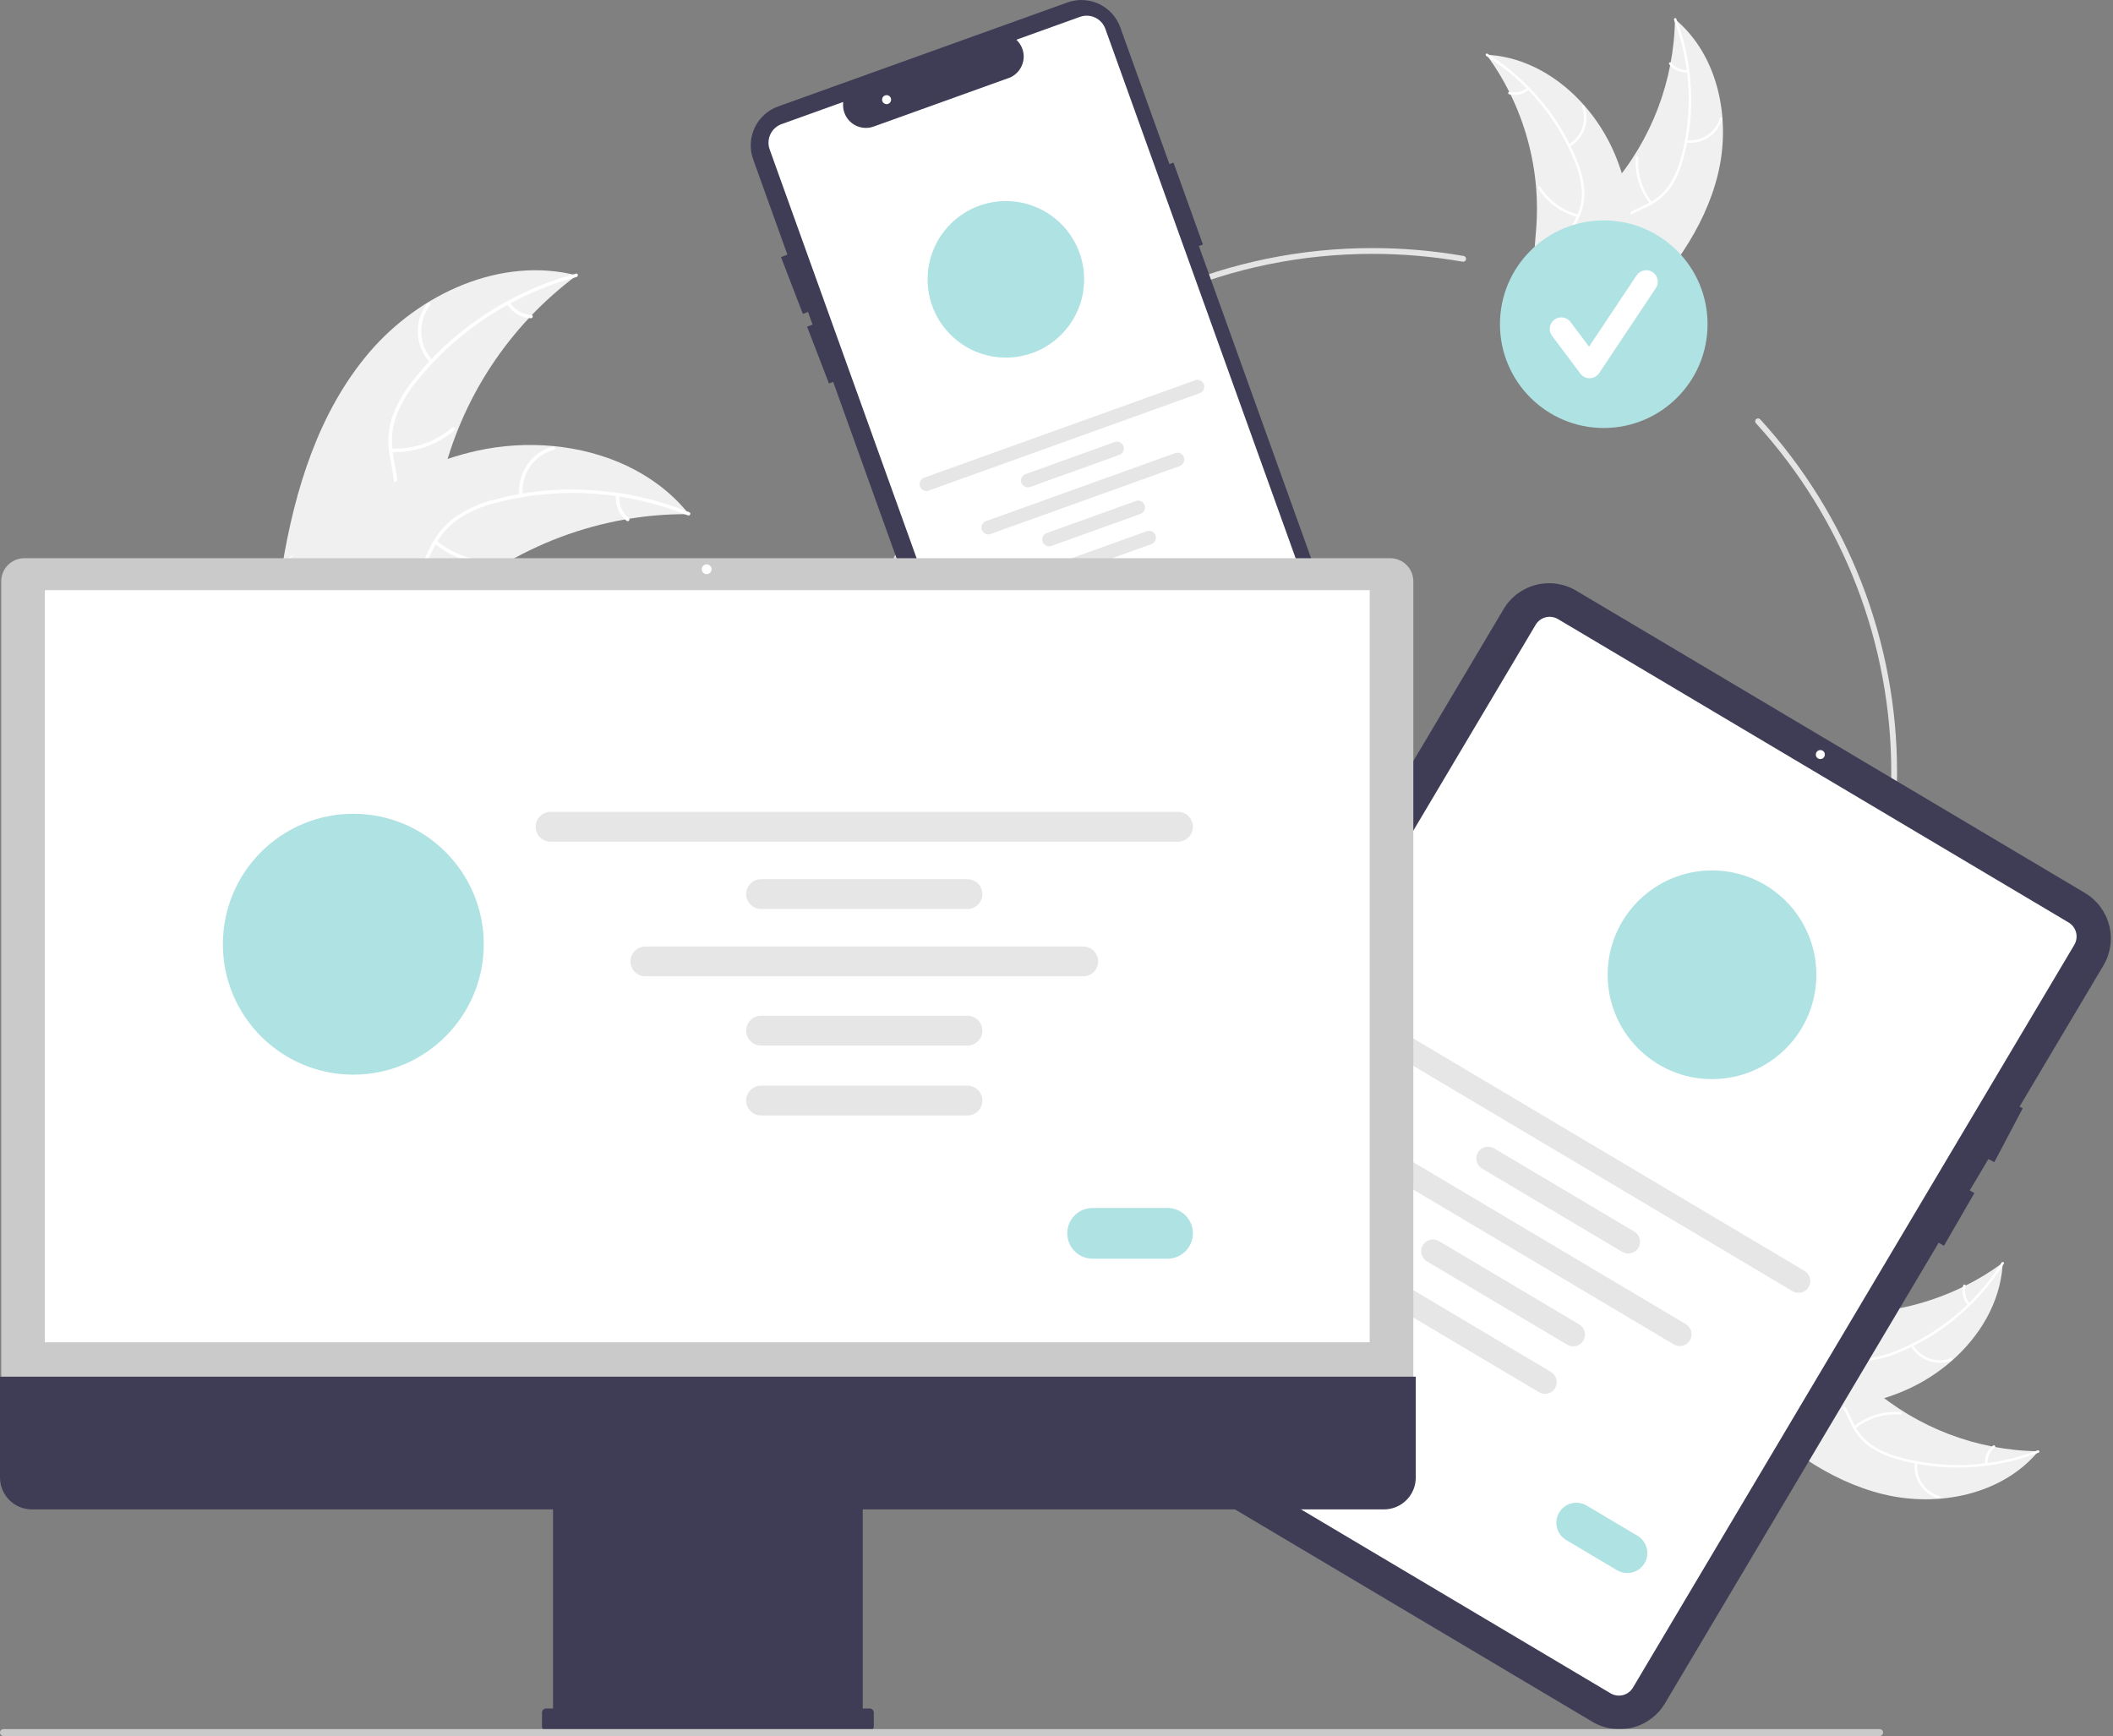
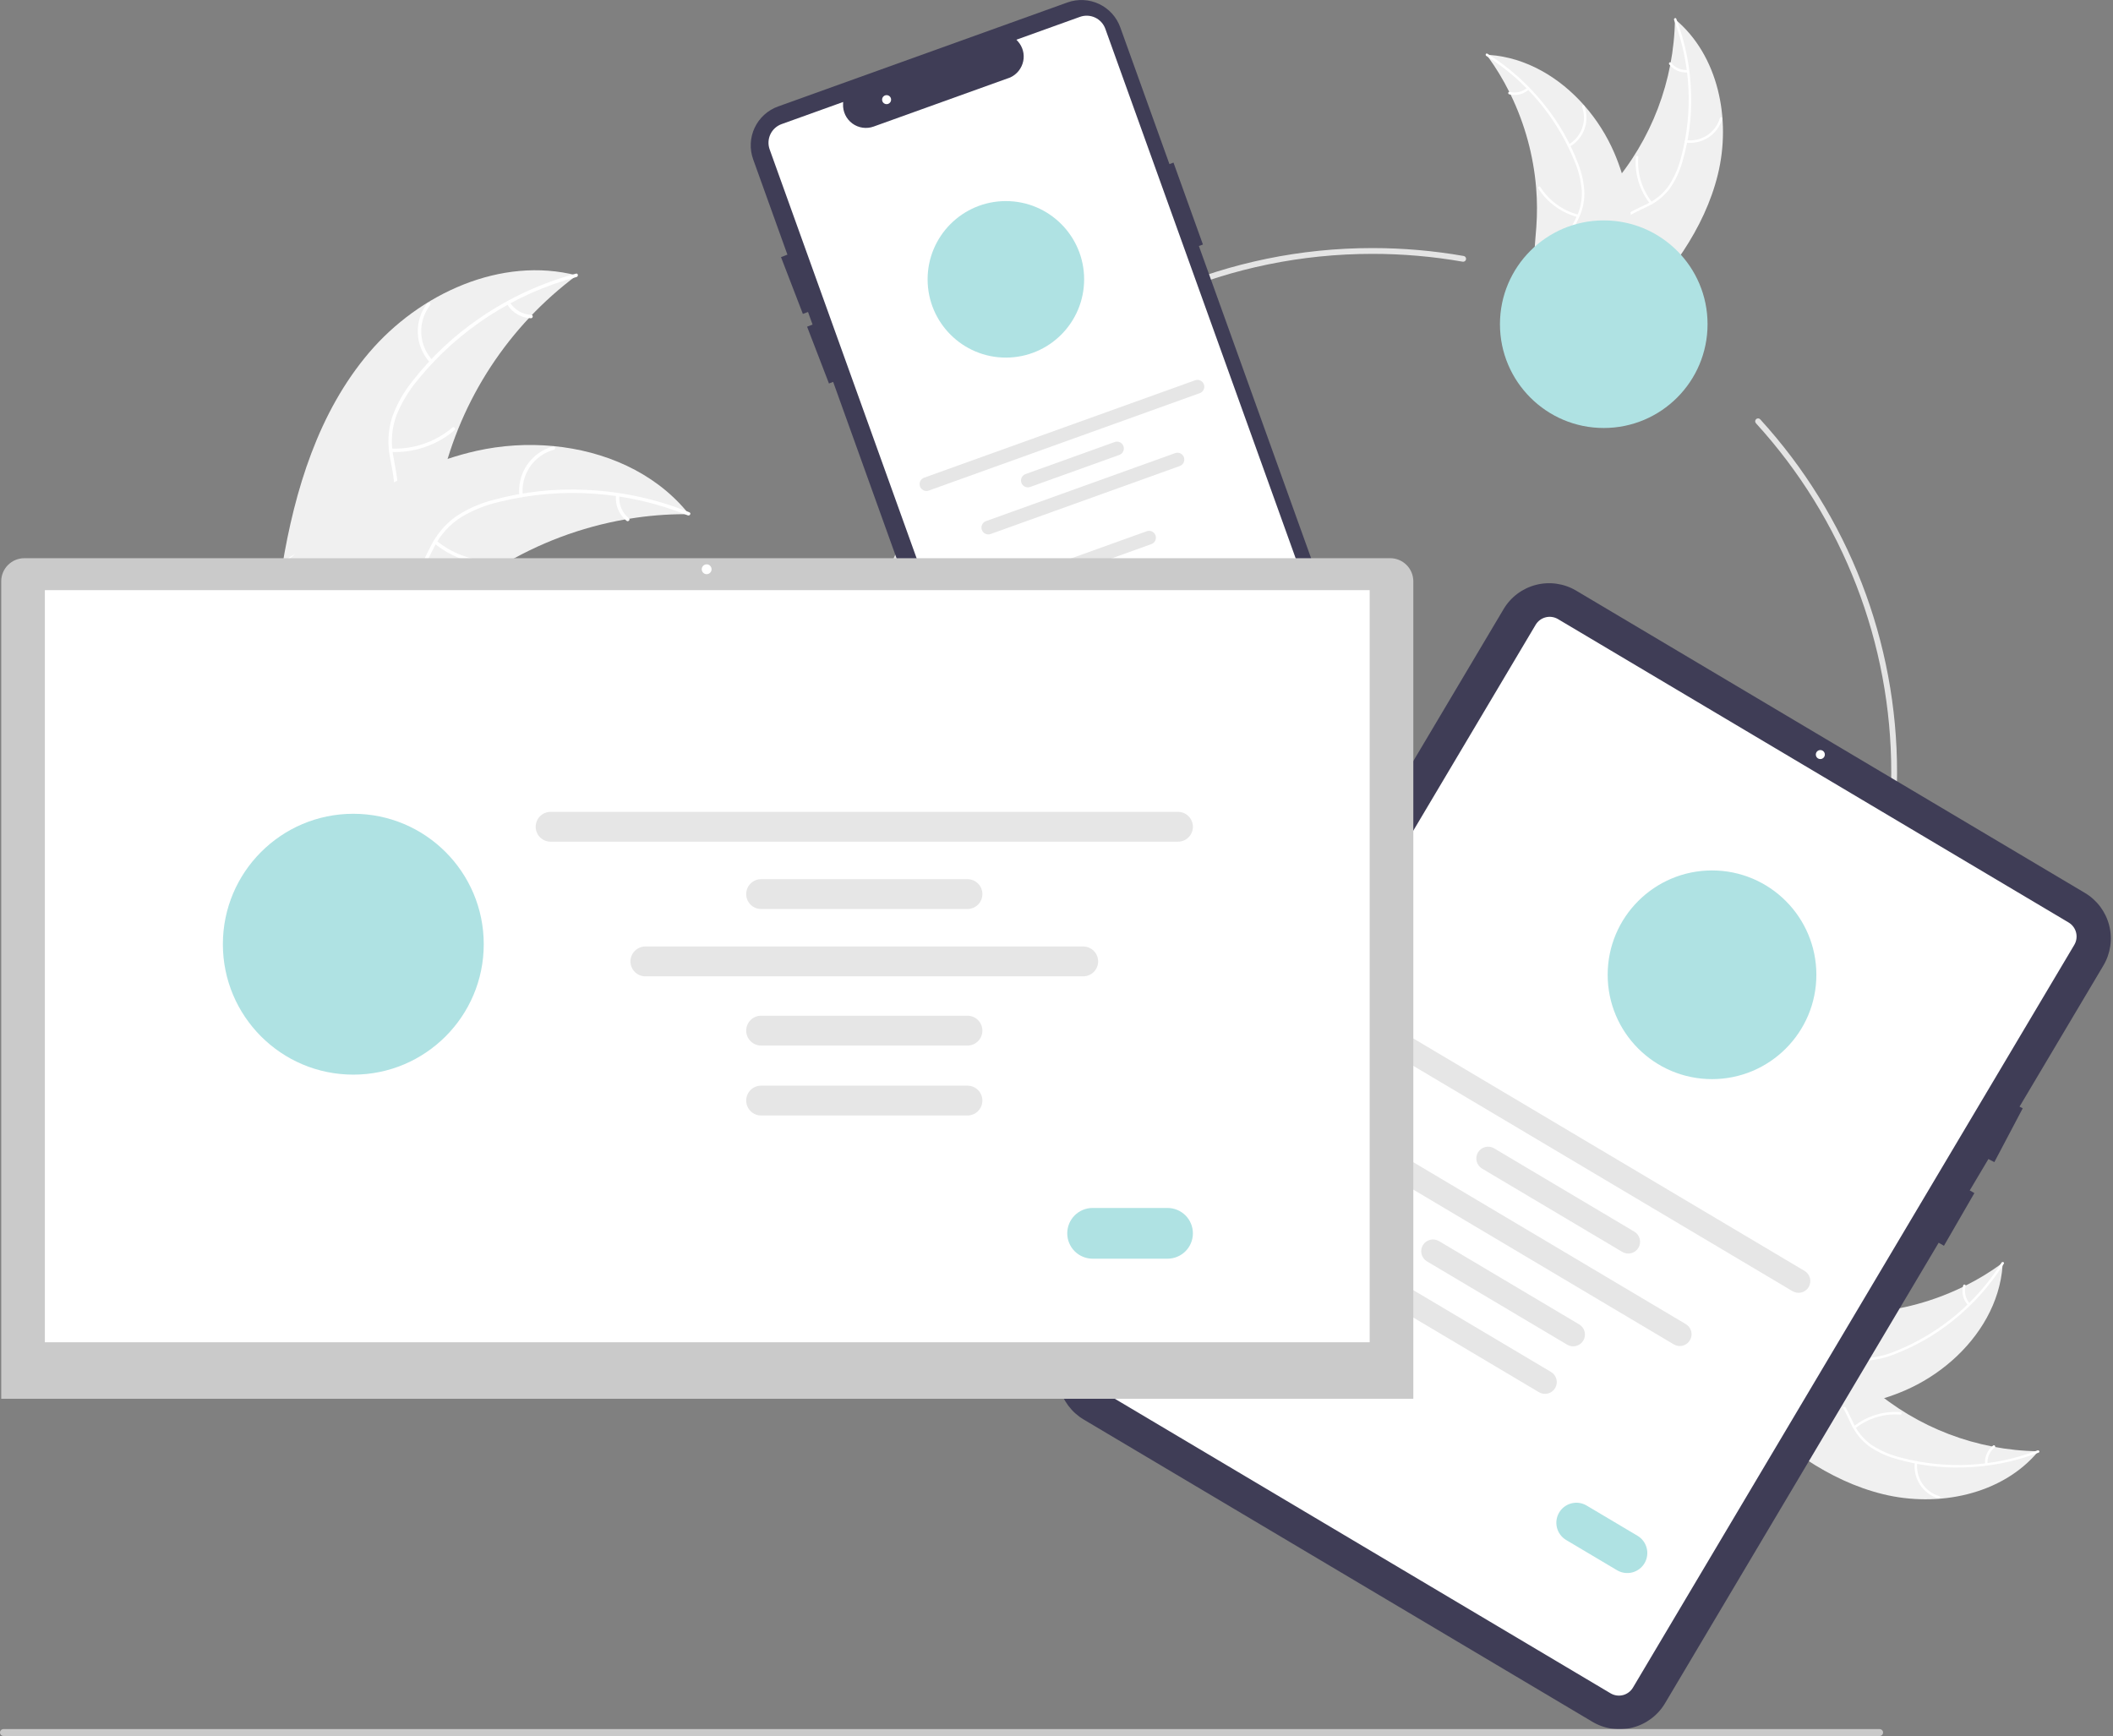
<svg xmlns="http://www.w3.org/2000/svg" width="729" height="599" viewBox="0 0 729 599" fill="none">
  <rect x="0" y="0" width="729" height="599" fill="#808080" stroke="none" />
  <g clip-path="url(#clip0_0_1)">
    <path d="M592.675 60.197C597.328 41.218 592.904 19.084 577.871 6.601C577.577 27.849 569.777 48.308 555.851 64.358C550.458 70.529 543.817 76.831 543.555 85.022C543.392 90.118 545.88 95.014 549.309 98.788C552.737 102.563 557.062 105.388 561.336 108.17L561.964 109.277C575.721 95.4 588.022 79.175 592.675 60.197Z" fill="#F0F0F0" />
    <path d="M577.569 6.878C583.334 21.99 584.192 38.534 580.019 54.161C579.181 57.541 577.815 60.767 575.971 63.722C574.083 66.542 571.473 68.805 568.414 70.276C565.59 71.704 562.535 72.838 560.107 74.929C558.88 76.017 557.896 77.353 557.222 78.848C556.547 80.343 556.196 81.963 556.191 83.604C556.074 87.69 557.432 91.576 558.893 95.329C560.514 99.496 562.264 103.798 561.889 108.361C561.844 108.914 562.704 108.952 562.749 108.4C563.401 100.462 558.01 93.757 557.155 86.058C556.756 82.465 557.437 78.731 560.094 76.111C562.416 73.821 565.566 72.648 568.438 71.227C571.443 69.836 574.062 67.73 576.066 65.094C578.054 62.243 579.542 59.074 580.466 55.724C582.668 48.214 583.676 40.404 583.452 32.581C583.246 23.652 581.514 14.823 578.331 6.478C578.134 5.961 577.373 6.365 577.569 6.878V6.878Z" fill="white" />
    <path d="M581.659 49.208C584.376 49.552 587.126 48.919 589.42 47.423C591.713 45.926 593.4 43.663 594.178 41.037C594.334 40.505 593.515 40.238 593.359 40.771C592.639 43.217 591.067 45.325 588.929 46.715C586.79 48.104 584.226 48.683 581.698 48.348C581.148 48.276 581.113 49.136 581.659 49.208V49.208Z" fill="white" />
    <path d="M569.942 69.74C566.473 65.346 564.787 59.807 565.221 54.225C565.264 53.672 564.404 53.634 564.361 54.186C563.92 59.995 565.686 65.757 569.306 70.321C569.651 70.756 570.285 70.172 569.942 69.74V69.74Z" fill="white" />
    <path d="M582.209 24.13C581.13 24.215 580.047 24.032 579.056 23.596C578.066 23.159 577.199 22.484 576.534 21.63C576.194 21.191 575.561 21.775 575.898 22.211C576.637 23.151 577.595 23.896 578.689 24.38C579.782 24.865 580.977 25.074 582.17 24.99C582.283 24.991 582.393 24.95 582.476 24.873C582.56 24.797 582.611 24.692 582.62 24.579C582.624 24.465 582.584 24.354 582.507 24.27C582.43 24.186 582.323 24.135 582.209 24.13V24.13Z" fill="white" />
    <path d="M512.861 18.887C513.065 19.167 513.27 19.448 513.472 19.735C516.199 23.515 518.614 27.511 520.694 31.682C520.86 32.002 521.024 32.329 521.18 32.653C526.084 42.756 529.07 53.683 529.986 64.876C530.346 69.331 530.367 73.806 530.048 78.264C529.607 84.42 528.64 91.06 530.212 96.832C530.369 97.436 530.564 98.03 530.795 98.61L560.564 109.957C560.644 109.949 560.723 109.947 560.804 109.939L561.972 110.447C562.004 110.218 562.033 109.98 562.065 109.751C562.085 109.619 562.098 109.484 562.117 109.351C562.128 109.262 562.138 109.172 562.153 109.093C562.157 109.063 562.16 109.033 562.161 109.01C562.176 108.93 562.182 108.854 562.194 108.781C562.359 107.452 562.514 106.119 562.661 104.782C562.663 104.775 562.663 104.775 562.659 104.766C563.873 94.592 563.875 84.31 562.666 74.136C562.626 73.833 562.589 73.523 562.535 73.215C561.909 68.676 560.914 64.197 559.558 59.821C558.808 57.427 557.938 55.072 556.95 52.767C554.385 46.814 550.9 41.301 546.623 36.431C538.095 26.724 526.557 19.853 513.834 18.947C513.508 18.924 513.189 18.903 512.861 18.887Z" fill="#F0F0F0" />
    <path d="M512.784 19.291C526.486 27.885 537.131 40.578 543.208 55.568C544.573 58.771 545.425 62.17 545.732 65.639C545.922 69.028 545.201 72.406 543.644 75.422C542.249 78.263 540.493 81.007 539.812 84.138C539.488 85.746 539.507 87.404 539.868 89.004C540.23 90.604 540.925 92.11 541.909 93.422C544.276 96.756 547.7 99.04 551.125 101.158C554.928 103.509 558.916 105.891 561.364 109.759C561.66 110.228 562.37 109.74 562.074 109.272C557.816 102.542 549.474 100.434 544.156 94.801C541.675 92.173 539.97 88.781 540.514 85.09C540.989 81.863 542.798 79.031 544.236 76.166C545.798 73.247 546.621 69.989 546.634 66.677C546.504 63.204 545.784 59.778 544.506 56.546C541.742 49.224 537.845 42.382 532.956 36.271C527.416 29.265 520.718 23.259 513.152 18.512C512.683 18.218 512.319 18.999 512.784 19.291V19.291Z" fill="white" />
    <path d="M541.535 50.626C543.911 49.265 545.727 47.104 546.657 44.528C547.587 41.952 547.571 39.13 546.612 36.564C546.416 36.046 545.601 36.326 545.797 36.845C546.695 39.232 546.709 41.861 545.838 44.258C544.967 46.655 543.268 48.661 541.048 49.916C540.566 50.189 541.055 50.898 541.535 50.626Z" fill="white" />
    <path d="M544.541 74.074C539.126 72.655 534.445 69.246 531.431 64.529C531.133 64.061 530.423 64.549 530.721 65.016C533.866 69.919 538.745 73.456 544.383 74.921C544.921 75.06 545.076 74.213 544.541 74.074V74.074Z" fill="white" />
    <path d="M526.875 30.271C526.066 30.989 525.09 31.495 524.037 31.743C522.983 31.991 521.884 31.974 520.839 31.692C520.304 31.546 520.149 32.394 520.681 32.539C521.837 32.844 523.051 32.862 524.215 32.591C525.38 32.319 526.46 31.767 527.362 30.981C527.453 30.915 527.516 30.815 527.537 30.704C527.557 30.593 527.535 30.478 527.474 30.383C527.409 30.289 527.31 30.225 527.198 30.204C527.086 30.183 526.97 30.207 526.875 30.271V30.271Z" fill="white" />
    <path d="M473.5 447.587C373.696 447.587 292.5 366.39 292.5 266.587C292.5 166.783 373.696 85.587 473.5 85.587C484.051 85.585 494.583 86.498 504.977 88.314C505.107 88.337 505.23 88.384 505.342 88.455C505.453 88.525 505.549 88.617 505.625 88.724C505.7 88.832 505.754 88.953 505.783 89.081C505.811 89.21 505.815 89.343 505.792 89.472C505.769 89.602 505.721 89.725 505.65 89.836C505.58 89.947 505.488 90.043 505.38 90.119C505.272 90.194 505.151 90.248 505.022 90.276C504.894 90.304 504.761 90.307 504.632 90.284C494.352 88.488 483.936 87.585 473.5 87.587C374.799 87.587 294.5 167.885 294.5 266.587C294.5 365.288 374.799 445.587 473.5 445.587C572.201 445.587 652.5 365.288 652.5 266.587C652.544 221.975 635.886 178.962 605.805 146.018C605.628 145.821 605.536 145.563 605.549 145.299C605.562 145.035 605.679 144.787 605.874 144.609C606.069 144.431 606.327 144.338 606.591 144.349C606.855 144.36 607.104 144.476 607.283 144.67C637.7 177.983 654.545 221.476 654.5 266.587C654.5 366.39 573.304 447.587 473.5 447.587Z" fill="#E4E4E4" />
    <path d="M553.307 147.663C573.085 147.663 589.118 131.63 589.118 111.852C589.118 92.074 573.085 76.041 553.307 76.041C533.53 76.041 517.496 92.074 517.496 111.852C517.496 131.63 533.53 147.663 553.307 147.663Z" fill="#AFE2E3" />
-     <path d="M548.422 130.49C547.804 130.49 547.194 130.346 546.641 130.07C546.088 129.793 545.607 129.391 545.236 128.896L535.466 115.87C535.152 115.451 534.924 114.975 534.794 114.468C534.664 113.962 534.635 113.434 534.709 112.916C534.783 112.399 534.959 111.9 535.225 111.45C535.492 111 535.844 110.607 536.263 110.293C536.681 109.979 537.157 109.751 537.664 109.621C538.171 109.491 538.698 109.463 539.216 109.537C539.734 109.611 540.232 109.786 540.682 110.052C541.132 110.319 541.526 110.672 541.839 111.09L548.231 119.612L564.647 94.987C565.235 94.112 566.146 93.505 567.18 93.3C568.214 93.095 569.287 93.308 570.165 93.893C571.042 94.478 571.652 95.387 571.86 96.42C572.068 97.454 571.859 98.528 571.276 99.407L551.737 128.716C551.383 129.246 550.908 129.684 550.351 129.992C549.793 130.301 549.17 130.471 548.533 130.489C548.496 130.49 548.459 130.49 548.422 130.49Z" fill="white" />
    <path d="M468.843 238.498L413.62 84.867L415.02 84.363L404.864 56.107L403.463 56.611L386.507 9.441C385.874 7.679 384.9 6.06 383.641 4.674C382.382 3.289 380.862 2.165 379.169 1.367C377.475 0.569 375.641 0.113 373.771 0.024C371.901 -0.066 370.032 0.215 368.27 0.848L268.438 36.733C266.676 37.366 265.056 38.34 263.671 39.599C262.285 40.859 261.162 42.378 260.364 44.072C259.566 45.765 259.109 47.599 259.02 49.469C258.931 51.339 259.211 53.209 259.844 54.97L271.666 87.86L269.453 88.712L277 108.309L278.772 107.627L280.338 111.986L278.453 112.712L286 132.309L287.444 131.753L342.18 284.027C342.81 285.791 343.782 287.413 345.041 288.8C346.3 290.187 347.82 291.313 349.514 292.111C351.209 292.909 353.044 293.365 354.915 293.453C356.786 293.54 358.656 293.258 360.418 292.621L460.25 256.736C463.805 255.453 466.706 252.812 468.317 249.393C469.928 245.974 470.118 242.056 468.843 238.498Z" fill="#3F3D56" />
    <path d="M355.167 287.557C353.761 287.554 352.39 287.118 351.241 286.309C350.092 285.499 349.219 284.355 348.743 283.033L265.538 51.559C264.926 49.854 265.015 47.975 265.787 46.337C266.56 44.698 267.951 43.433 269.656 42.82L290.897 35.185L290.865 35.928C290.811 37.218 291.074 38.502 291.633 39.666C292.191 40.83 293.028 41.839 294.068 42.604C295.108 43.369 296.321 43.866 297.598 44.052C298.876 44.238 300.18 44.107 301.395 43.67L348.536 26.725C349.674 26.204 350.673 25.422 351.452 24.443C352.232 23.464 352.77 22.315 353.024 21.089C353.274 19.884 353.236 18.636 352.913 17.448C352.589 16.261 351.99 15.166 351.163 14.254L350.665 13.701L372.606 5.814C374.311 5.203 376.189 5.294 377.827 6.066C379.465 6.838 380.731 8.228 381.345 9.932L460.73 230.778C462.35 235.302 462.109 240.284 460.061 244.631C458.013 248.978 454.324 252.335 449.803 253.966L357.482 287.151C356.74 287.419 355.956 287.556 355.167 287.557V287.557Z" fill="white" />
    <path d="M347.033 123.377C361.945 123.377 374.033 111.289 374.033 96.377C374.033 81.466 361.945 69.377 347.033 69.377C332.122 69.377 320.033 81.466 320.033 96.377C320.033 111.289 332.122 123.377 347.033 123.377Z" fill="#AFE2E3" />
    <path d="M413.939 135.642L320.437 169.252C320.145 169.357 319.835 169.404 319.524 169.39C319.214 169.376 318.91 169.301 318.629 169.168C318.348 169.036 318.095 168.85 317.886 168.62C317.677 168.391 317.515 168.122 317.41 167.83C317.305 167.537 317.259 167.227 317.274 166.917C317.289 166.607 317.365 166.303 317.498 166.022C317.63 165.741 317.817 165.489 318.047 165.281C318.277 165.072 318.547 164.911 318.839 164.807L412.341 131.197C412.93 130.987 413.579 131.019 414.144 131.286C414.709 131.553 415.145 132.034 415.357 132.622C415.569 133.211 415.538 133.859 415.272 134.425C415.006 134.991 414.527 135.429 413.939 135.642V135.642Z" fill="#E6E6E6" />
    <path d="M386.172 156.952L355.416 168.007C355.124 168.113 354.814 168.16 354.504 168.145C354.194 168.131 353.89 168.056 353.609 167.924C353.328 167.791 353.075 167.605 352.866 167.375C352.657 167.146 352.496 166.877 352.391 166.585C352.286 166.293 352.239 165.983 352.254 165.672C352.269 165.362 352.345 165.058 352.478 164.777C352.61 164.496 352.797 164.245 353.027 164.036C353.257 163.827 353.526 163.666 353.819 163.562L384.574 152.507C385.164 152.295 385.813 152.326 386.38 152.593C386.946 152.86 387.384 153.341 387.596 153.93C387.808 154.52 387.777 155.169 387.51 155.736C387.243 156.303 386.761 156.74 386.172 156.952V156.952Z" fill="#E6E6E6" />
-     <path d="M393.487 177.303L362.732 188.358C362.44 188.463 362.13 188.509 361.82 188.494C361.51 188.48 361.207 188.404 360.926 188.272C360.646 188.14 360.394 187.953 360.185 187.724C359.976 187.494 359.815 187.226 359.71 186.934C359.605 186.642 359.559 186.333 359.574 186.023C359.588 185.713 359.664 185.409 359.796 185.129C359.928 184.848 360.115 184.596 360.344 184.388C360.574 184.179 360.842 184.018 361.134 183.913L391.889 172.857C392.479 172.645 393.128 172.676 393.695 172.943C394.262 173.21 394.699 173.692 394.911 174.281C395.123 174.871 395.092 175.52 394.825 176.087C394.558 176.653 394.077 177.091 393.487 177.303V177.303Z" fill="#E6E6E6" />
    <path d="M397.234 187.726L366.478 198.781C366.186 198.887 365.876 198.934 365.566 198.92C365.256 198.906 364.951 198.831 364.67 198.699C364.389 198.567 364.136 198.38 363.927 198.151C363.718 197.921 363.556 197.652 363.451 197.36C363.346 197.067 363.3 196.757 363.315 196.447C363.33 196.137 363.406 195.832 363.539 195.551C363.671 195.271 363.858 195.019 364.089 194.81C364.319 194.602 364.588 194.441 364.881 194.336L395.636 183.281C395.928 183.175 396.238 183.128 396.549 183.143C396.859 183.157 397.163 183.232 397.444 183.364C397.726 183.496 397.978 183.682 398.187 183.912C398.396 184.142 398.558 184.411 398.663 184.703C398.768 184.995 398.814 185.305 398.799 185.616C398.784 185.926 398.708 186.23 398.576 186.511C398.443 186.792 398.256 187.044 398.026 187.252C397.796 187.461 397.527 187.622 397.234 187.726L397.234 187.726Z" fill="#E6E6E6" />
    <path d="M407.027 160.784L341.774 184.24C341.482 184.345 341.172 184.393 340.862 184.378C340.551 184.364 340.247 184.289 339.966 184.157C339.685 184.025 339.432 183.838 339.223 183.609C339.014 183.379 338.853 183.11 338.748 182.818C338.643 182.526 338.596 182.216 338.611 181.905C338.626 181.595 338.702 181.291 338.835 181.01C338.968 180.729 339.154 180.477 339.385 180.269C339.615 180.06 339.884 179.899 340.176 179.795L405.429 156.339C405.721 156.234 406.031 156.186 406.342 156.201C406.652 156.215 406.956 156.29 407.237 156.422C407.518 156.554 407.771 156.741 407.98 156.97C408.189 157.2 408.351 157.469 408.456 157.761C408.561 158.053 408.607 158.363 408.592 158.674C408.577 158.984 408.501 159.288 408.368 159.569C408.236 159.85 408.049 160.102 407.819 160.31C407.589 160.519 407.32 160.68 407.027 160.784V160.784Z" fill="#E6E6E6" />
    <path d="M393.884 213.029L382.716 217.044C381.714 217.403 380.61 217.35 379.647 216.896C378.685 216.442 377.941 215.624 377.581 214.622C377.221 213.62 377.273 212.516 377.727 211.553C378.18 210.59 378.998 209.846 379.999 209.485L391.167 205.471C392.169 205.111 393.273 205.165 394.235 205.619C395.198 206.073 395.942 206.891 396.302 207.893C396.662 208.894 396.609 209.998 396.156 210.962C395.703 211.925 394.885 212.669 393.884 213.029V213.029Z" fill="#AFE2E3" />
    <path d="M305.882 35.933C306.74 35.933 307.435 35.238 307.435 34.38C307.435 33.523 306.74 32.827 305.882 32.827C305.025 32.827 304.329 33.523 304.329 34.38C304.329 35.238 305.025 35.933 305.882 35.933Z" fill="white" />
    <path d="M127.283 121.724C144.689 101.235 172.93 88.323 198.967 95.018C175.517 112.476 158.998 137.666 152.332 166.131C149.801 177.118 148.131 189.602 139.21 196.497C133.66 200.788 126.196 201.961 119.224 201.182C112.252 200.403 105.616 197.859 99.069 195.338L97.329 195.531C101.707 169.006 109.878 142.212 127.283 121.724Z" fill="#F0F0F0" />
    <path d="M198.901 95.578C177.407 101.334 158.272 113.716 144.215 130.966C141.123 134.626 138.628 138.751 136.82 143.188C135.199 147.567 134.78 152.3 135.607 156.896C136.291 161.196 137.49 165.516 137.117 169.908C136.893 172.154 136.197 174.327 135.074 176.284C133.952 178.242 132.428 179.94 130.603 181.267C126.142 184.692 120.716 186.311 115.354 187.709C109.402 189.261 103.194 190.779 98.41 194.875C97.831 195.372 97.094 194.443 97.673 193.948C105.997 186.821 117.818 187.425 127.09 182.171C131.417 179.72 135.031 175.949 135.81 170.876C136.49 166.44 135.258 161.984 134.527 157.636C133.655 153.164 133.891 148.547 135.214 144.188C136.79 139.673 139.123 135.46 142.113 131.728C148.709 123.218 156.603 115.799 165.504 109.741C175.625 102.772 186.863 97.585 198.733 94.405C199.468 94.208 199.631 95.383 198.901 95.578H198.901Z" fill="white" />
    <path d="M148.415 125.146C145.841 122.394 144.328 118.818 144.148 115.054C143.968 111.291 145.131 107.586 147.43 104.601C147.897 103.999 148.855 104.697 148.387 105.3C146.241 108.075 145.158 111.527 145.333 115.031C145.508 118.535 146.93 121.861 149.342 124.409C149.866 124.963 148.935 125.697 148.415 125.146H148.415Z" fill="white" />
    <path d="M134.972 154.761C142.667 155.086 150.202 152.499 156.074 147.515C156.655 147.021 157.392 147.949 156.811 148.443C150.691 153.618 142.844 156.294 134.837 155.938C134.074 155.904 134.213 154.727 134.972 154.761V154.761Z" fill="white" />
    <path d="M175.928 104.313C176.703 105.585 177.781 106.645 179.065 107.398C180.35 108.15 181.802 108.572 183.29 108.624C184.054 108.649 183.914 109.826 183.156 109.802C181.512 109.736 179.909 109.268 178.487 108.44C177.066 107.612 175.869 106.448 175.001 105.05C174.908 104.925 174.866 104.77 174.884 104.615C174.901 104.461 174.977 104.319 175.096 104.218C175.219 104.121 175.376 104.077 175.532 104.094C175.688 104.112 175.83 104.191 175.928 104.313V104.313Z" fill="white" />
    <path d="M237.683 177.396C237.206 177.394 236.729 177.392 236.246 177.398C229.833 177.406 223.431 177.934 217.104 178.979C216.613 179.052 216.117 179.133 215.63 179.22C200.413 181.899 185.825 187.379 172.608 195.383C167.352 198.573 162.346 202.158 157.634 206.107C151.126 211.561 144.504 217.993 136.801 220.894C136.001 221.205 135.182 221.467 134.35 221.678L97.699 197.639C97.643 197.543 97.582 197.455 97.525 197.358L96.018 196.465C96.247 196.244 96.489 196.02 96.718 195.8C96.85 195.671 96.99 195.548 97.123 195.419C97.213 195.335 97.305 195.252 97.382 195.171C97.412 195.143 97.442 195.115 97.467 195.095C97.544 195.014 97.624 194.947 97.696 194.874C99.045 193.619 100.406 192.371 101.778 191.13C101.783 191.121 101.783 191.121 101.797 191.118C112.274 181.69 123.631 173.054 135.937 166.416C136.308 166.216 136.683 166.008 137.07 165.82C142.634 162.858 148.43 160.357 154.402 158.34C157.675 157.246 161.002 156.318 164.369 155.561C173.072 153.62 182.027 153.06 190.905 153.902C208.602 155.584 225.564 162.906 236.832 176.359C237.12 176.704 237.4 177.043 237.683 177.396Z" fill="#F0F0F0" />
    <path d="M237.295 177.807C216.667 169.462 193.934 167.828 172.325 173.138C167.653 174.199 163.177 175.989 159.062 178.443C155.131 180.964 151.947 184.491 149.84 188.658C147.798 192.504 146.154 196.675 143.212 199.958C141.681 201.616 139.817 202.931 137.742 203.818C135.667 204.705 133.428 205.144 131.172 205.105C125.548 205.154 120.241 203.179 115.119 201.067C109.431 198.723 103.561 196.198 97.275 196.588C96.513 196.635 96.484 195.451 97.245 195.404C108.181 194.725 117.256 202.324 127.823 203.712C132.754 204.359 137.909 203.525 141.585 199.943C144.8 196.811 146.498 192.512 148.533 188.599C150.529 184.504 153.497 180.959 157.178 178.276C161.155 175.62 165.554 173.66 170.188 172.48C180.578 169.657 191.348 168.486 202.102 169.008C214.379 169.537 226.475 172.162 237.867 176.769C238.572 177.054 237.995 178.09 237.295 177.807L237.295 177.807Z" fill="white" />
    <path d="M179.183 171.019C178.784 167.272 179.73 163.506 181.852 160.393C183.973 157.279 187.133 155.021 190.766 154.022C191.501 153.823 191.846 154.957 191.109 155.157C187.725 156.081 184.782 158.184 182.812 161.087C180.842 163.991 179.975 167.502 180.367 170.989C180.452 171.746 179.267 171.772 179.183 171.019V171.019Z" fill="white" />
    <path d="M150.619 186.572C156.567 191.464 164.141 193.935 171.83 193.491C172.592 193.447 172.621 194.631 171.86 194.676C163.858 195.122 155.981 192.535 149.803 187.43C149.214 186.943 150.034 186.087 150.619 186.572H150.619Z" fill="white" />
    <path d="M213.693 170.95C213.546 172.432 213.768 173.927 214.341 175.302C214.914 176.676 215.819 177.887 216.976 178.825C217.57 179.304 216.75 180.16 216.159 179.684C214.887 178.642 213.888 177.303 213.252 175.786C212.616 174.269 212.361 172.619 212.509 170.98C212.51 170.825 212.57 170.675 212.677 170.563C212.785 170.45 212.931 170.382 213.086 170.373C213.243 170.37 213.395 170.429 213.509 170.537C213.622 170.645 213.689 170.794 213.693 170.95V170.95Z" fill="white" />
    <path d="M649.65 515.514C668.628 520.167 690.762 515.743 703.245 500.71C681.997 500.416 661.538 492.616 645.488 478.689C639.317 473.296 633.016 466.655 624.824 466.394C619.728 466.231 614.833 468.719 611.058 472.147C607.283 475.576 604.458 479.901 601.676 484.175L600.569 484.802C614.446 498.56 630.671 510.861 649.65 515.514Z" fill="#F0F0F0" />
    <path d="M702.968 500.408C687.856 506.173 671.312 507.03 655.685 502.858C652.305 502.019 649.079 500.653 646.124 498.81C643.304 496.921 641.041 494.312 639.57 491.253C638.142 488.428 637.008 485.374 634.917 482.945C633.829 481.718 632.493 480.735 630.998 480.06C629.503 479.386 627.883 479.035 626.242 479.03C622.156 478.913 618.271 480.271 614.518 481.731C610.35 483.352 606.048 485.102 601.485 484.728C600.933 484.682 600.894 485.543 601.446 485.588C609.384 486.24 616.089 480.849 623.788 479.994C627.381 479.595 631.116 480.276 633.735 482.932C636.025 485.255 637.198 488.404 638.619 491.277C640.01 494.282 642.116 496.901 644.752 498.905C647.603 500.892 650.772 502.381 654.123 503.305C661.632 505.507 669.442 506.515 677.265 506.291C686.194 506.085 695.023 504.353 703.368 501.17C703.885 500.973 703.481 500.212 702.968 500.408H702.968Z" fill="white" />
    <path d="M660.638 504.498C660.294 507.214 660.927 509.965 662.423 512.258C663.92 514.552 666.183 516.238 668.809 517.017C669.341 517.173 669.608 516.354 669.075 516.198C666.629 515.477 664.521 513.906 663.132 511.768C661.742 509.629 661.163 507.065 661.498 504.537C661.571 503.987 660.71 503.951 660.638 504.498V504.498Z" fill="white" />
    <path d="M640.106 492.781C644.5 489.311 650.039 487.626 655.621 488.06C656.174 488.103 656.212 487.243 655.66 487.199C649.851 486.759 644.089 488.525 639.525 492.145C639.09 492.49 639.674 493.124 640.106 492.781H640.106Z" fill="white" />
    <path d="M685.717 505.048C685.631 503.969 685.814 502.886 686.25 501.895C686.687 500.904 687.362 500.038 688.216 499.373C688.655 499.033 688.071 498.399 687.635 498.737C686.695 499.476 685.95 500.434 685.466 501.527C684.981 502.621 684.772 503.816 684.856 505.009C684.855 505.122 684.896 505.231 684.973 505.315C685.049 505.398 685.154 505.45 685.267 505.459C685.381 505.463 685.492 505.423 685.576 505.346C685.66 505.269 685.711 505.162 685.717 505.048V505.048Z" fill="white" />
    <path d="M690.959 435.7C690.679 435.904 690.399 436.108 690.112 436.31C686.331 439.037 682.336 441.453 678.164 443.533C677.844 443.699 677.517 443.862 677.193 444.019C667.09 448.923 656.163 451.909 644.97 452.824C640.515 453.184 636.04 453.205 631.582 452.886C625.426 452.446 618.786 451.478 613.014 453.051C612.41 453.208 611.816 453.403 611.236 453.633L599.889 483.403C599.897 483.483 599.899 483.562 599.907 483.642L599.399 484.81C599.628 484.843 599.866 484.872 600.095 484.904C600.227 484.924 600.362 484.936 600.495 484.956C600.584 484.967 600.674 484.977 600.754 484.992C600.783 484.996 600.813 484.999 600.836 485C600.916 485.015 600.992 485.02 601.065 485.033C602.394 485.197 603.727 485.353 605.064 485.499C605.071 485.502 605.071 485.502 605.08 485.498C615.254 486.711 625.536 486.714 635.71 485.505C636.013 485.465 636.323 485.427 636.631 485.374C641.17 484.748 645.649 483.752 650.025 482.397C652.419 481.647 654.774 480.776 657.079 479.788C663.032 477.224 668.545 473.739 673.415 469.462C683.122 460.934 689.993 449.396 690.899 436.672C690.922 436.347 690.943 436.028 690.959 435.7Z" fill="#F0F0F0" />
    <path d="M690.556 435.623C681.961 449.324 669.268 459.969 654.278 466.046C651.075 467.412 647.676 468.264 644.207 468.571C640.818 468.761 637.44 468.04 634.425 466.483C631.583 465.088 628.839 463.331 625.708 462.651C624.1 462.327 622.442 462.346 620.842 462.707C619.242 463.069 617.736 463.764 616.424 464.748C613.09 467.115 610.806 470.538 608.688 473.964C606.337 477.767 603.956 481.755 600.087 484.203C599.618 484.499 600.106 485.209 600.574 484.913C607.304 480.654 609.412 472.313 615.045 466.995C617.673 464.513 621.065 462.809 624.756 463.353C627.983 463.828 630.815 465.637 633.68 467.074C636.599 468.636 639.857 469.46 643.169 469.472C646.642 469.343 650.068 468.623 653.3 467.344C660.622 464.581 667.464 460.684 673.575 455.795C680.581 450.255 686.587 443.556 691.334 435.99C691.628 435.522 690.847 435.157 690.556 435.623H690.556Z" fill="white" />
-     <path d="M659.22 464.374C660.581 466.75 662.742 468.565 665.318 469.495C667.894 470.425 670.716 470.409 673.282 469.45C673.8 469.255 673.52 468.44 673.001 468.636C670.614 469.533 667.985 469.548 665.588 468.677C663.191 467.806 661.185 466.107 659.93 463.887C659.657 463.405 658.948 463.894 659.22 464.374Z" fill="white" />
    <path d="M635.772 467.38C637.191 461.965 640.6 457.284 645.317 454.27C645.785 453.971 645.298 453.261 644.831 453.559C639.927 456.705 636.39 461.584 634.925 467.222C634.786 467.759 635.633 467.915 635.772 467.38Z" fill="white" />
    <path d="M679.575 449.714C678.857 448.904 678.351 447.929 678.103 446.875C677.855 445.822 677.873 444.723 678.154 443.678C678.3 443.142 677.453 442.988 677.308 443.52C677.002 444.676 676.984 445.889 677.255 447.054C677.527 448.219 678.079 449.299 678.865 450.201C678.932 450.292 679.031 450.354 679.142 450.375C679.253 450.396 679.368 450.374 679.463 450.313C679.557 450.248 679.621 450.148 679.642 450.036C679.663 449.924 679.639 449.808 679.575 449.714V449.714Z" fill="white" />
    <path d="M725.697 333.101L696.757 381.801L697.857 382.381L688.057 400.961L686.017 399.881L679.577 410.711L681.177 411.631L670.677 429.811L668.857 428.761L574.427 587.681C571.95 591.84 567.925 594.847 563.234 596.041C558.543 597.235 553.57 596.52 549.407 594.051L373.857 489.741C369.697 487.265 366.69 483.24 365.496 478.549C364.302 473.858 365.018 468.885 367.487 464.721L518.757 210.141C521.233 205.982 525.258 202.976 529.949 201.782C534.64 200.587 539.613 201.303 543.777 203.771L719.327 308.081C723.484 310.559 726.489 314.584 727.684 319.275C728.878 323.965 728.163 328.937 725.697 333.101V333.101Z" fill="#3F3D56" />
    <path d="M555.663 584.224L379.495 479.548C378.213 478.784 377.286 477.543 376.918 476.098C376.55 474.652 376.771 473.119 377.531 471.835L529.805 215.562C530.569 214.28 531.81 213.353 533.255 212.985C534.701 212.617 536.234 212.838 537.518 213.598L713.686 318.275C714.968 319.039 715.894 320.279 716.262 321.725C716.63 323.171 716.41 324.704 715.649 325.987L563.376 582.261C562.612 583.543 561.371 584.469 559.925 584.837C558.479 585.205 556.947 584.985 555.663 584.224Z" fill="white" />
    <path d="M628.028 261.886C628.886 261.886 629.581 261.191 629.581 260.333C629.581 259.476 628.886 258.78 628.028 258.78C627.17 258.78 626.475 259.476 626.475 260.333C626.475 261.191 627.17 261.886 628.028 261.886Z" fill="white" />
    <path d="M618.417 445.465L471.36 358.086C470.899 357.814 470.496 357.454 470.174 357.027C469.853 356.599 469.618 356.112 469.485 355.593C469.352 355.075 469.323 354.535 469.399 354.005C469.475 353.475 469.655 352.966 469.928 352.506C470.202 352.045 470.563 351.644 470.992 351.324C471.421 351.004 471.909 350.771 472.428 350.64C472.947 350.509 473.487 350.482 474.017 350.56C474.546 350.638 475.055 350.82 475.514 351.095L622.571 438.474C623.032 438.746 623.435 439.106 623.757 439.533C624.079 439.961 624.313 440.448 624.446 440.967C624.579 441.485 624.608 442.025 624.532 442.555C624.456 443.085 624.276 443.594 624.003 444.054C623.73 444.515 623.368 444.916 622.939 445.236C622.51 445.556 622.022 445.789 621.503 445.92C620.984 446.051 620.444 446.078 619.915 446C619.385 445.922 618.876 445.74 618.417 445.465H618.417Z" fill="#E6E6E6" />
    <path d="M559.698 431.925L511.327 403.184C510.868 402.911 510.467 402.551 510.147 402.123C509.828 401.695 509.595 401.209 509.463 400.691C509.331 400.174 509.303 399.636 509.379 399.107C509.456 398.578 509.635 398.07 509.908 397.611C510.181 397.152 510.541 396.751 510.969 396.431C511.397 396.111 511.883 395.879 512.401 395.747C512.919 395.616 513.457 395.587 513.985 395.664C514.514 395.74 515.022 395.92 515.481 396.193L563.852 424.934C564.311 425.207 564.712 425.567 565.032 425.995C565.352 426.423 565.584 426.909 565.716 427.427C565.848 427.944 565.876 428.482 565.8 429.011C565.723 429.539 565.544 430.048 565.271 430.507C564.998 430.966 564.638 431.367 564.21 431.686C563.782 432.006 563.296 432.238 562.778 432.37C562.261 432.502 561.723 432.53 561.194 432.454C560.666 432.378 560.157 432.198 559.698 431.925V431.925Z" fill="#E6E6E6" />
    <path d="M540.68 463.932L492.309 435.191C491.382 434.64 490.712 433.744 490.446 432.699C490.181 431.654 490.341 430.546 490.891 429.619C491.442 428.692 492.339 428.022 493.384 427.755C494.428 427.489 495.536 427.649 496.463 428.2L544.834 456.941C545.293 457.214 545.694 457.574 546.014 458.002C546.334 458.43 546.566 458.916 546.698 459.434C546.83 459.951 546.858 460.489 546.782 461.018C546.705 461.546 546.526 462.055 546.253 462.514C545.98 462.973 545.62 463.374 545.192 463.693C544.764 464.013 544.278 464.245 543.76 464.377C543.243 464.509 542.705 464.537 542.176 464.461C541.648 464.385 541.139 464.205 540.68 463.932V463.932Z" fill="#E6E6E6" />
    <path d="M530.94 480.326L482.569 451.585C482.108 451.313 481.706 450.952 481.385 450.525C481.064 450.097 480.831 449.61 480.698 449.092C480.565 448.574 480.536 448.035 480.613 447.505C480.689 446.976 480.868 446.467 481.142 446.007C481.415 445.547 481.776 445.146 482.204 444.826C482.633 444.506 483.12 444.274 483.639 444.143C484.157 444.011 484.696 443.984 485.226 444.061C485.755 444.138 486.263 444.319 486.722 444.594L535.093 473.335C535.555 473.607 535.958 473.967 536.28 474.394C536.602 474.822 536.836 475.309 536.969 475.828C537.102 476.346 537.131 476.886 537.055 477.416C536.979 477.946 536.8 478.456 536.526 478.916C536.253 479.376 535.891 479.778 535.462 480.098C535.033 480.418 534.545 480.65 534.026 480.781C533.507 480.912 532.967 480.939 532.437 480.861C531.908 480.783 531.399 480.601 530.94 480.326V480.326Z" fill="#E6E6E6" />
    <path d="M577.451 463.823L474.824 402.844C473.901 402.291 473.236 401.395 472.972 400.352C472.709 399.309 472.87 398.204 473.419 397.28C473.969 396.355 474.862 395.686 475.904 395.418C476.946 395.151 478.051 395.307 478.978 395.853L581.605 456.832C582.066 457.104 582.469 457.464 582.791 457.892C583.113 458.32 583.347 458.807 583.48 459.325C583.613 459.844 583.643 460.383 583.567 460.913C583.491 461.443 583.311 461.953 583.037 462.413C582.764 462.873 582.402 463.275 581.973 463.595C581.544 463.915 581.056 464.148 580.537 464.279C580.018 464.41 579.478 464.437 578.948 464.359C578.419 464.28 577.91 464.099 577.451 463.823V463.823Z" fill="#E6E6E6" />
    <path d="M557.89 541.755L540.327 531.319C538.753 530.381 537.615 528.857 537.164 527.081C536.713 525.305 536.985 523.423 537.921 521.847C538.857 520.272 540.38 519.133 542.156 518.68C543.931 518.227 545.814 518.497 547.39 519.431L564.954 529.867C566.53 530.804 567.67 532.328 568.122 534.105C568.575 535.882 568.303 537.766 567.366 539.343C566.429 540.919 564.905 542.059 563.128 542.511C561.35 542.964 559.467 542.692 557.89 541.755Z" fill="#AFE2E3" />
    <path d="M590.659 372.314C610.541 372.314 626.659 356.197 626.659 336.314C626.659 316.432 610.541 300.314 590.659 300.314C570.776 300.314 554.659 316.432 554.659 336.314C554.659 356.197 570.776 372.314 590.659 372.314Z" fill="#AFE2E3" />
    <path d="M0.424 482.606H487.605V200.557C487.602 198.444 486.762 196.418 485.267 194.924C483.773 193.43 481.747 192.589 479.634 192.587H8.395C6.282 192.589 4.256 193.43 2.761 194.924C1.267 196.418 0.426 198.444 0.424 200.557V482.606Z" fill="#CACACA" />
    <path d="M472.553 203.611H15.476V463.101H472.553V203.611Z" fill="white" />
-     <path d="M6.55376e-10 474.973V509.778C-1.57581e-05 511.221 0.284 512.65 0.836 513.983C1.388 515.316 2.198 516.527 3.218 517.548C4.238 518.568 5.45 519.377 6.783 519.929C8.116 520.482 9.544 520.766 10.987 520.766H190.802V589.455H188.413C188.226 589.455 188.04 589.491 187.867 589.563C187.694 589.635 187.536 589.74 187.404 589.873C187.271 590.005 187.166 590.162 187.094 590.336C187.023 590.509 186.986 590.694 186.986 590.882V595.659C186.986 595.847 187.023 596.032 187.094 596.206C187.166 596.379 187.271 596.536 187.404 596.669C187.536 596.801 187.694 596.906 187.867 596.978C188.04 597.05 188.226 597.087 188.413 597.087H300.04C300.227 597.087 300.413 597.05 300.586 596.978C300.759 596.906 300.916 596.801 301.049 596.669C301.182 596.536 301.287 596.379 301.358 596.206C301.43 596.032 301.467 595.847 301.467 595.659V590.882C301.467 590.694 301.43 590.509 301.358 590.336C301.287 590.162 301.182 590.005 301.049 589.873C300.916 589.74 300.759 589.635 300.586 589.563C300.413 589.491 300.227 589.455 300.04 589.455H297.651V520.766H477.466C478.908 520.766 480.337 520.482 481.67 519.93C483.003 519.377 484.215 518.568 485.235 517.548C486.255 516.527 487.064 515.316 487.617 513.983C488.169 512.65 488.453 511.221 488.453 509.778V474.973L6.55376e-10 474.973Z" fill="#3F3D56" />
    <path d="M406.413 290.394H189.959C188.595 290.394 187.286 289.852 186.321 288.887C185.357 287.923 184.814 286.614 184.814 285.249C184.814 283.885 185.357 282.576 186.321 281.611C187.286 280.646 188.595 280.104 189.959 280.104H406.413C407.778 280.104 409.086 280.646 410.051 281.611C411.016 282.576 411.558 283.885 411.558 285.249C411.558 286.614 411.016 287.923 410.051 288.887C409.086 289.852 407.778 290.394 406.413 290.394V290.394Z" fill="#E6E6E6" />
    <path d="M333.785 313.62H262.587C261.223 313.62 259.914 313.078 258.949 312.113C257.984 311.148 257.442 309.839 257.442 308.475C257.442 307.11 257.984 305.801 258.949 304.836C259.914 303.871 261.223 303.329 262.587 303.329H333.785C335.15 303.329 336.458 303.871 337.423 304.836C338.388 305.801 338.93 307.11 338.93 308.475C338.93 309.839 338.388 311.148 337.423 312.113C336.458 313.078 335.15 313.62 333.785 313.62V313.62Z" fill="#E6E6E6" />
    <path d="M333.785 360.731H262.587C261.223 360.731 259.914 360.189 258.949 359.224C257.984 358.259 257.442 356.951 257.442 355.586C257.442 354.221 257.984 352.913 258.949 351.948C259.914 350.983 261.223 350.441 262.587 350.441H333.785C335.15 350.441 336.458 350.983 337.423 351.948C338.388 352.913 338.93 354.221 338.93 355.586C338.93 356.951 338.388 358.259 337.423 359.224C336.458 360.189 335.15 360.731 333.785 360.731Z" fill="#E6E6E6" />
    <path d="M333.785 384.861H262.587C261.912 384.861 261.243 384.728 260.618 384.469C259.994 384.211 259.427 383.832 258.949 383.354C258.472 382.876 258.093 382.309 257.834 381.685C257.575 381.061 257.442 380.392 257.442 379.716C257.442 379.04 257.575 378.371 257.834 377.747C258.093 377.123 258.472 376.556 258.949 376.078C259.427 375.6 259.994 375.221 260.618 374.963C261.243 374.704 261.912 374.571 262.587 374.571H333.785C334.461 374.571 335.13 374.704 335.754 374.963C336.378 375.221 336.945 375.6 337.423 376.078C337.901 376.556 338.28 377.123 338.538 377.747C338.797 378.371 338.93 379.04 338.93 379.716C338.93 380.392 338.797 381.061 338.538 381.685C338.28 382.309 337.901 382.876 337.423 383.354C336.945 383.832 336.378 384.211 335.754 384.469C335.13 384.728 334.461 384.861 333.785 384.861V384.861Z" fill="#E6E6E6" />
    <path d="M373.715 336.845H222.657C221.293 336.845 219.984 336.303 219.019 335.338C218.055 334.373 217.512 333.065 217.512 331.7C217.512 330.335 218.055 329.027 219.019 328.062C219.984 327.097 221.293 326.555 222.657 326.555H373.715C375.08 326.555 376.388 327.097 377.353 328.062C378.318 329.027 378.86 330.335 378.86 331.7C378.86 333.065 378.318 334.373 377.353 335.338C376.388 336.303 375.08 336.845 373.715 336.845V336.845Z" fill="#E6E6E6" />
    <path d="M402.81 434.266H376.958C374.638 434.266 372.412 433.344 370.772 431.703C369.131 430.063 368.209 427.837 368.209 425.517C368.209 423.196 369.131 420.971 370.772 419.33C372.412 417.69 374.638 416.768 376.958 416.768H402.81C405.13 416.768 407.355 417.69 408.996 419.33C410.637 420.971 411.559 423.196 411.559 425.517C411.559 427.837 410.637 430.063 408.996 431.703C407.355 433.344 405.13 434.266 402.81 434.266V434.266Z" fill="#AFE2E3" />
    <path d="M121.895 370.766C146.747 370.766 166.895 350.619 166.895 325.766C166.895 300.913 146.747 280.766 121.895 280.766C97.042 280.766 76.894 300.913 76.894 325.766C76.894 350.619 97.042 370.766 121.895 370.766Z" fill="#AFE2E3" />
    <path d="M648.485 598.943H1.191C0.876 598.942 0.574 598.816 0.351 598.593C0.128 598.37 0.003 598.067 0.003 597.752C0.003 597.437 0.128 597.134 0.351 596.911C0.574 596.688 0.876 596.562 1.191 596.561H648.485C648.8 596.562 649.102 596.688 649.324 596.911C649.547 597.134 649.672 597.437 649.672 597.752C649.672 598.067 649.547 598.37 649.324 598.593C649.102 598.816 648.8 598.942 648.485 598.943V598.943Z" fill="#CACACA" />
    <path d="M243.802 198.099C244.739 198.099 245.498 197.339 245.498 196.403C245.498 195.466 244.739 194.707 243.802 194.707C242.866 194.707 242.106 195.466 242.106 196.403C242.106 197.339 242.866 198.099 243.802 198.099Z" fill="white" />
  </g>
  <defs>
    <clipPath id="clip0_0_1">
      <rect width="728.252" height="598.943" fill="white" />
    </clipPath>
  </defs>
</svg>